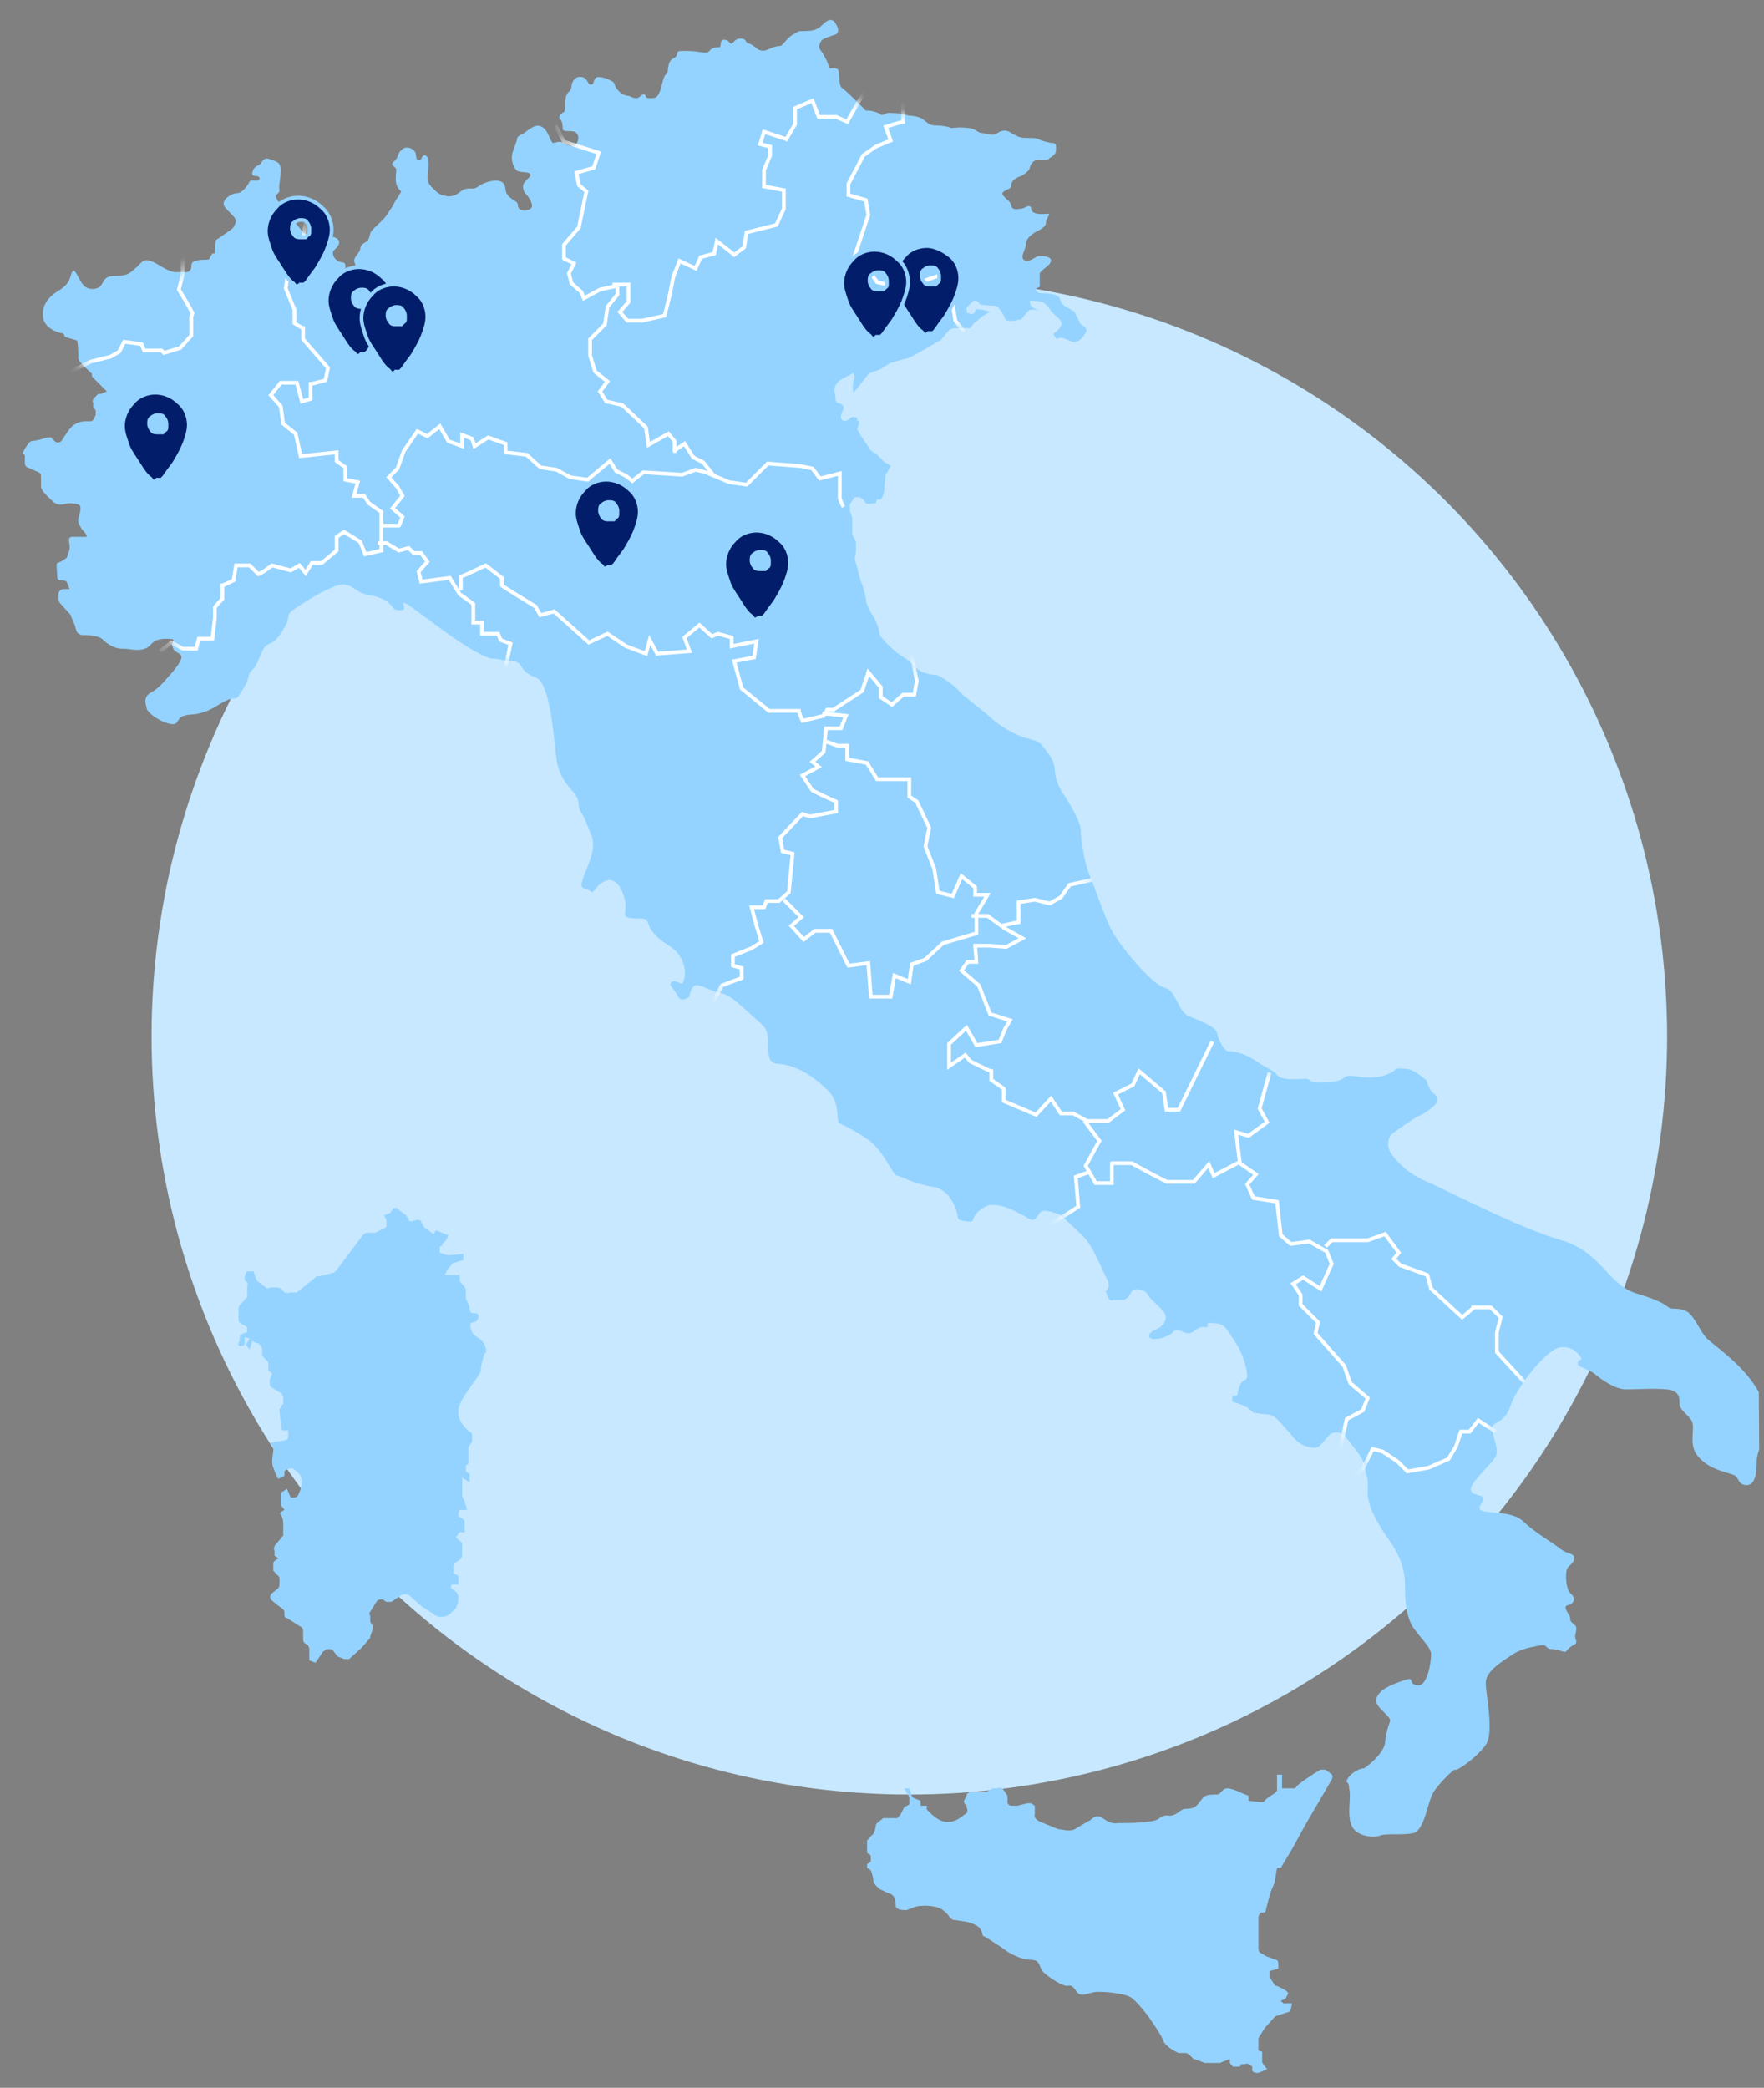
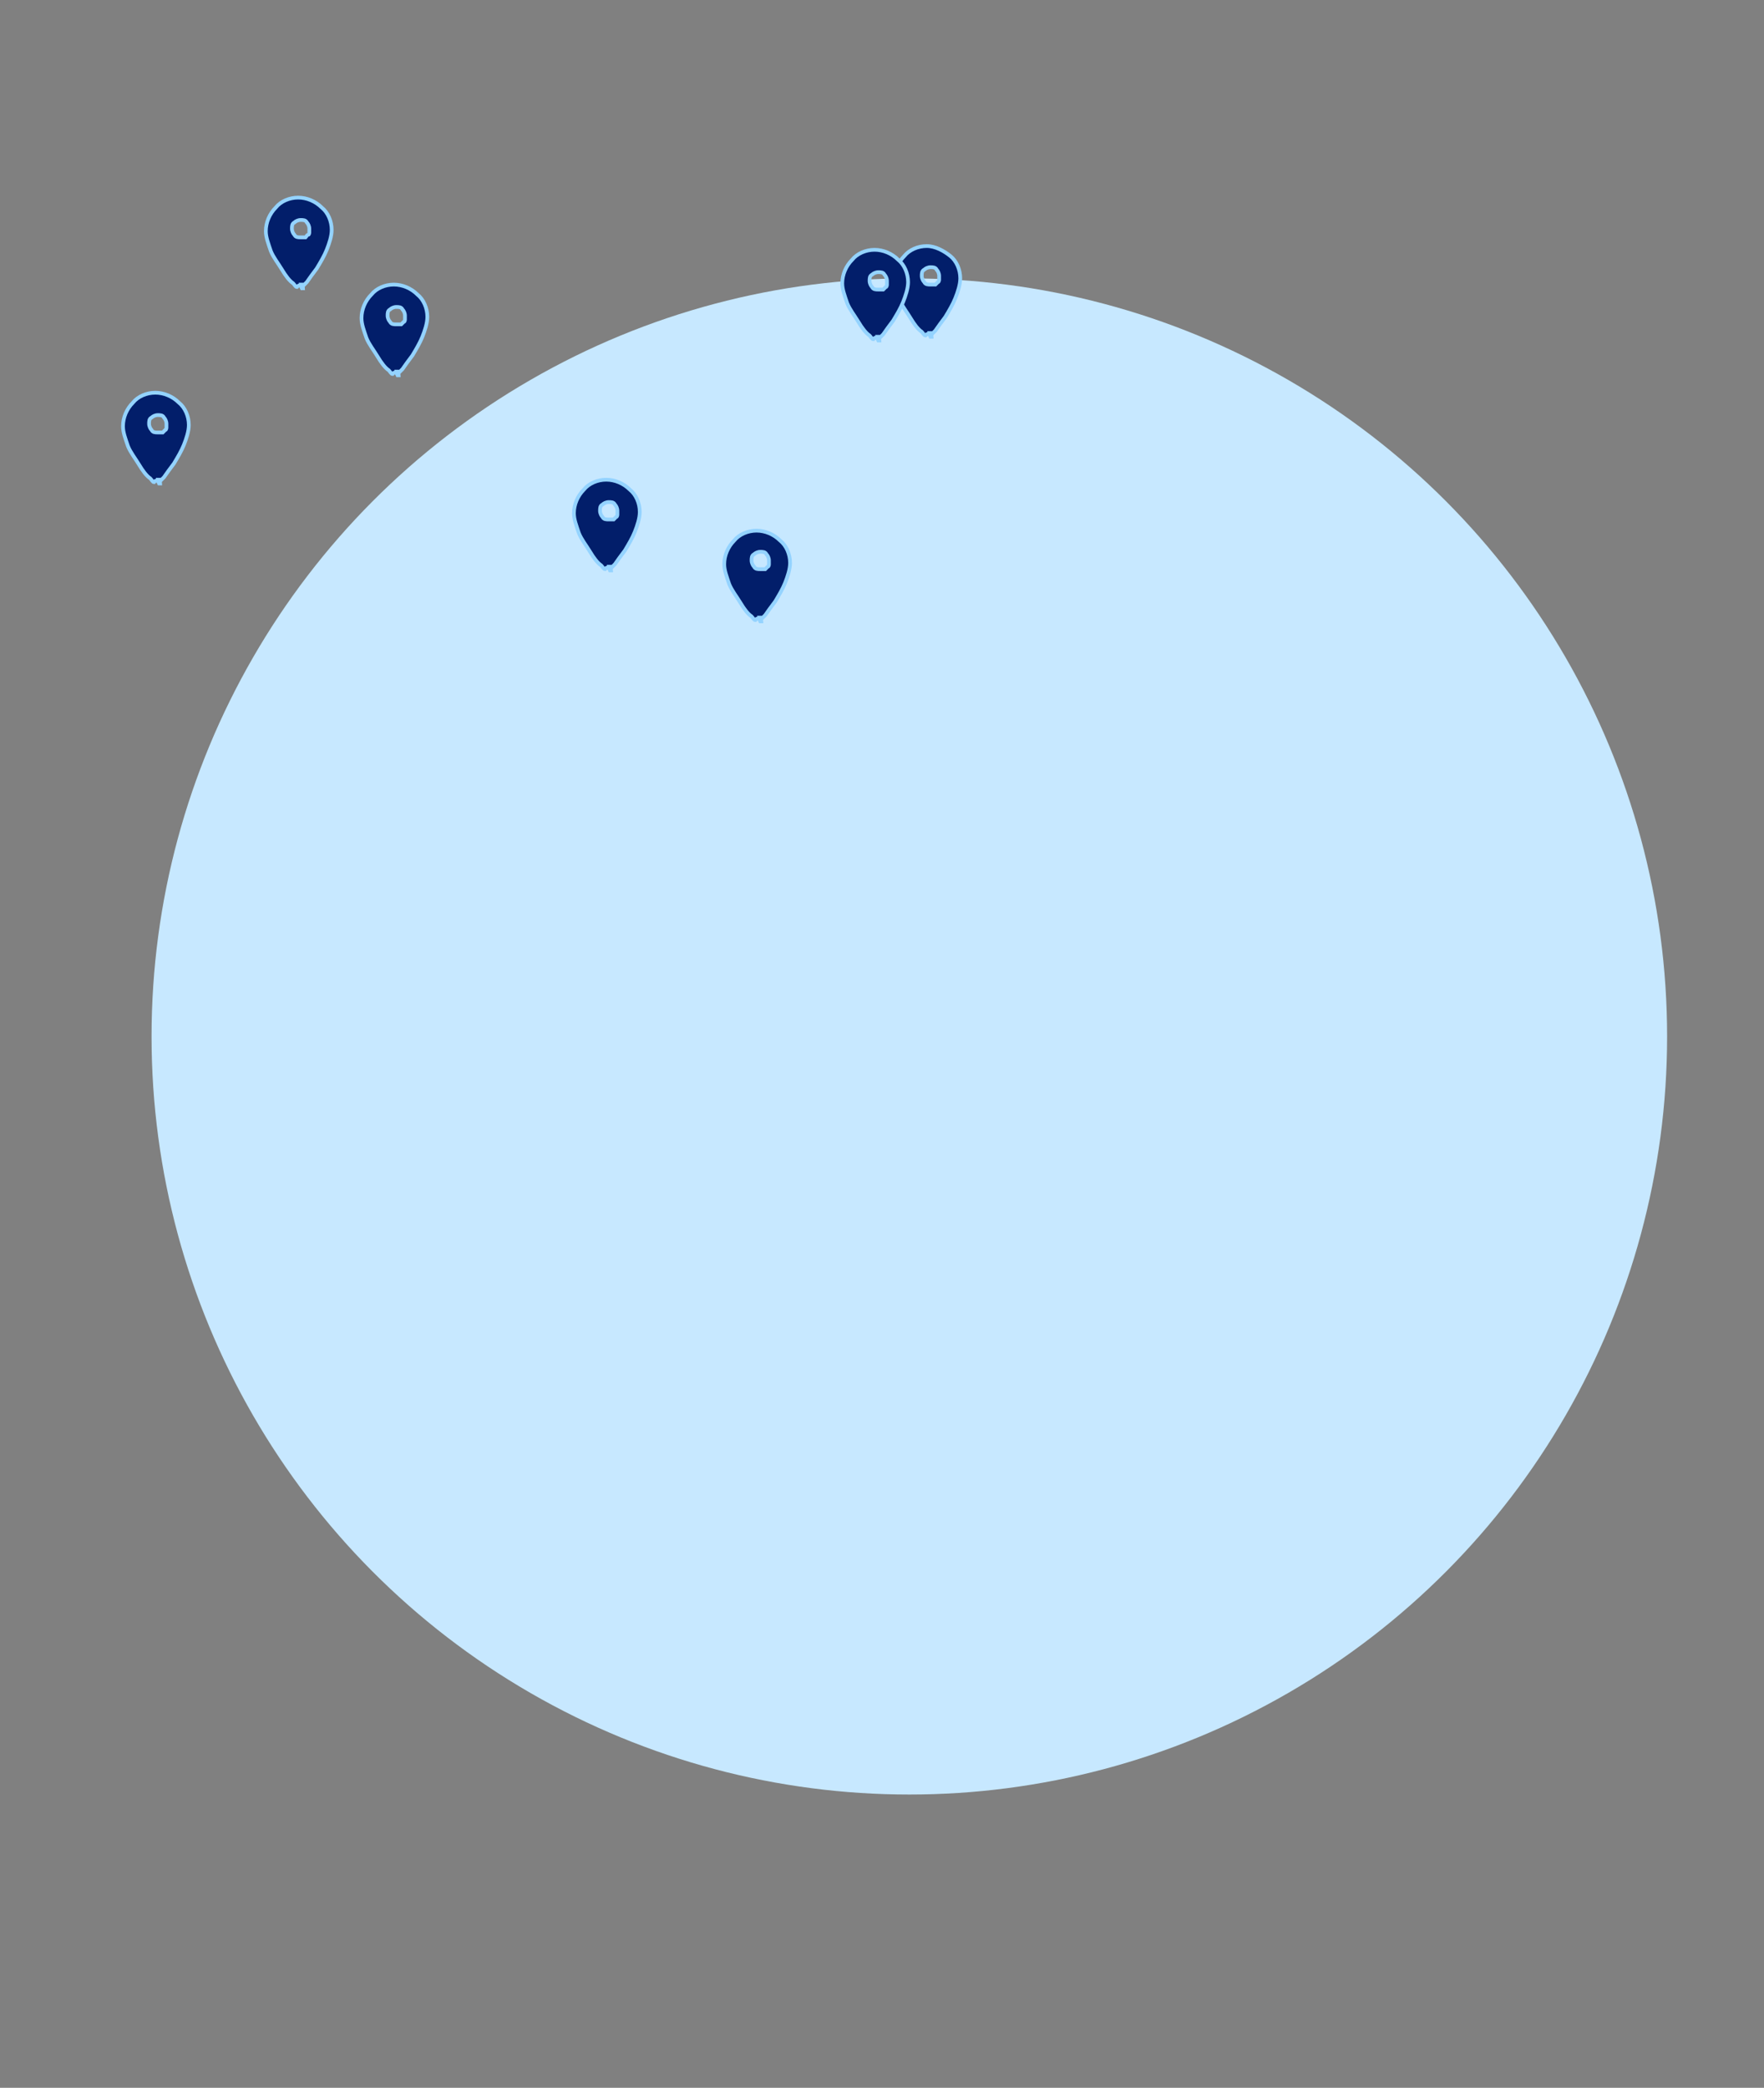
<svg xmlns="http://www.w3.org/2000/svg" id="Capa_1" version="1.1" viewBox="0 0 142 168">
  <rect x="0" y="0" width="142" height="168" fill="#808080" stroke="none" />
  <defs>
    <style>
      .st0, .st1 {
        fill: none;
      }

      .st2 {
        mask: url(#mask);
      }

      .st3 {
        fill: #c7e8ff;
      }

      .st4 {
        fill: #94d3ff;
      }

      .st5 {
        fill: #fff;
      }

      .st1 {
        stroke: #fff;
        stroke-miterlimit: 10;
        stroke-width: .3px;
      }

      .st6 {
        clip-path: url(#clippath);
      }

      .st7 {
        fill: #021e6a;
        stroke: #94d3ff;
        stroke-width: .3px;
      }
    </style>
    <clipPath id="clippath">
-       <rect class="st0" x="1.3" y="1.3" width="140.1" height="165.8" transform="translate(-.6 .5) rotate(-.4)" />
-     </clipPath>
+       </clipPath>
    <mask id="mask" x="1.1" y="1.3" width="140.6" height="146.9" maskUnits="userSpaceOnUse">
      <g id="mask0_1466_2634">
        <path class="st5" d="M5.2,27.1c0-.2-.1-.3-.3-.3-.4-.1-1.2-.4-1.4-1.1-.2-.9.2-1.7,1.2-2.3,1-.6.9-1.1,1.1-1.5.2-.4.4.3.8.9.4.6,1.1.5,1.4.3.4-.3.2-.9,1.3-.9,1.1,0,1.2-.3,1.7-.7.4-.4.6-.7,1.1-.5.5.1,1.2.8,2,.9.4,0,.7,0,.9,0,.2,0,.4-.2.4-.4,0-.2,0-.4.3-.5.3-.1.7-.1.9-.1.1,0,.3,0,.3-.2l.2-.3h.2s0-.9.1-1.1c.2-.1,1.3-.9,1.3-.9,0,0,.2-.2.3-.6,0-.4-1-1-1-1.4s.5-.7.8-.8c.3-.1.2,0,.5-.1.4-.2.7-.7.8-.9.1-.2.7.1.8-.2,0-.4-.6-.1-.6-.4,0-.3.2-.6.5-.7.3-.1.3-.7.9-.5.5.2.9.2.9.9,0,.7-.2,1.3-.1,1.6,0,.3-.3.3-.3.5,0,.2.8,1.3,1.1,1.6.2.2.8.9,1.1,1.3,0,.1.2.1.4.1,0,0,.2,0,.3.1.3.2.6.1,1.1.1.5,0,1.1.1,1.1.5,0,.4-.5.6-.5.8,0,.3.1.5.4.7.3.2.6,0,.6.4,0,.3,0,.8.2,1,.2.1.4.3.4.5,0,.3,0,.6.4.6.4,0,.1-.5.5-.7.4-.2.6-.3.3-.6-.4-.3-.7-.2-.9-.6-.1-.4-.3-.6-.1-.9.2-.3.4-.5.4-.7,0-.2.2-.4.4-.5.3-.1.3-.4.4-.7,0-.2.6-.7,1-1.1.4-.4.5-.7.8-1.1.2-.4.2-.4.4-.7.2-.3.3-.5.3-.5,0,0-.3-.2-.4-.6-.1-.4,0-.9,0-1.2-.2-.3-.5-.3-.2-.6.4-.3.3-.7.6-.9.2-.3.7-.3,1,0,.3.2.1.8.4.8.3,0,.2-.4.5-.4.2,0,.3.3.3.8,0,.5-.3,1.2.2,1.7.5.5.6.7,1.4.8.8,0,.9-.5,1.4-.6.5-.1.6.1,1-.2.4-.3,1.3-.6,1.8-.4.5.2.3.7.5,1,.2.3.4.4.7.6.3.2.1.4.3.6.2.2.6.2.9,0,.3-.2,0-.7-.2-1-.2-.2-.4-.4-.4-.8s.6-.7.6-.9c0-.3-.6-.2-.9-.3-.3,0-.6-.6-.6-1.1,0-.5.3-1,.4-1.4,0-.4.3-.4.6-.6.3-.2.9-.8,1.4-.5.5.2.7,1.2.9,1.3.2,0,.6-.2.8,0,.2.1.8.4,1,.2.2-.2.4-.7.1-1-.3-.3-1,0-1.1-.3,0-.2,0-.6-.2-.8-.2-.2,0-.4.3-.6.2-.2,0-.9.2-1.3.1-.4.3-.2.4-.7,0-.4.3-.9.8-.8.5,0,.5.7.8.6.3,0,.1-.5.5-.6.4,0,.7.1,1.1.3.4.2.2.4.5.7.2.3.6.5.8.5.2,0,.4.2.7.2.3,0,.4-.3.6-.3.3,0,0,.3.5.3.4,0,.6,0,.8-.5.2-.5.3-1.3.5-1.4.3-.1,0-1,.6-1.3.6-.3,0-.6.7-.6.7,0,.9,0,1.5.1.6.1.6,0,.8-.2.2-.2.5-.2.7-.2.2,0,0-.5.3-.6.4,0,.4.1.6.3.2.1.3-.4.8-.4.5,0,.4.3.6.4.2,0,.3.1.6.3.2.2.5.4,1,.2.4-.2.7-.3,1-.3.2,0,.5-.6,1-.9.6-.3.3-.3,1-.3.8,0,1.1-.2,1.4-.5.3-.3.7-.6,1-.2.3.4.4.9,0,1-.3.1-1,.3-1.1.5-.1.2-.3.5,0,.8.2.3.5.8.6,1.2,0,.4.7,0,.8.4.1.4,0,1.2.3,1.4.3.2.8.7,1.2,1.1.3.3.6.6.7.7,0,0,.1,0,.2,0,.3,0,.9.2,1,.3.2.2.2-.2,1-.1.8,0,1.2.2,1.2.2,0,0,.8,0,1.2.3.4.3.5.5,1.1.5.5,0,.9.1,1.2.2.3,0,.6-.1,1.3,0,.6,0,.8.4,1.1.4.3,0,1,.3,1.3,0,.3-.2.7-.3,1.1,0,.4.2.6.4,1.2.4.6,0,.8,0,1,.1.2.1.5.2,1,.3.5,0,.4.2.4.6,0,.4-.4.5-.6.7-.2.2-.8,0-1,.1-.2,0-.5.4-.5.6,0,.2-.5.6-.8.7-.3.1-.6.3-.7.6,0,.3,0,.3-.4.5-.4.2-.4.3-.1.6.2.2.4.3.5.6,0,.3.3.4.7.3.4,0,.6-.3.8-.2.2.1,0,.3.3.5.4.2,1,.1,1.2.1.2,0-.2.4-.2.7,0,.3-.3.5-.7.7-.4.2-.8.5-.9.9,0,.3-.1.5-.2.8-.1.2-.2.6.2.7.4,0,.7-.3,1-.4.3,0,.9,0,1,.3.1.4-.8.8-.9,1.1,0,.4,0,.7,0,1,0,.2-.3.1-.3.3,0,.2.2.3.6.3.4,0,1.2.1,1.3.4.1.3.2.5.4.6.1.1.7.4.8.5,0,0,.3.6.4.8,0,.2.3.3.4.4.1.1.3.3,0,.6-.2.4-.6.7-1,.6-.4-.2-.9-.4-1.1-.3-.2.2-.3-.2-.4-.3,0-.1.3-.2.5-.5.2-.3.2-.4,0-.7-.3-.3-.7-.6-.7-.7,0,0-.4-.6-.7-.7-.3-.1-1-.1-1-.1,0,0,0,.4.2.5.2.2.6.3.6.3,0,0-.7-.2-.9,0-.2.2-.5.6-.6.7-.2,0-.7.2-1,.1-.4,0-.2-.3-.8-1,0-.1-.3-.2-.4-.2-.4,0-1.1-.1-1.1-.1,0,0-.2-.4-.5-.3-.3.2-.6.6-.6.6,0,0,0,.4.1.4.2,0,.3.2.5,0,.2-.2,0-.4.4-.3.4,0,.9.2.9.2,0,0-.6.3-.8.5-.2.2-.5.4-.5.4l-.3.4s-1,0-1.1,0c-.2,0-.5,0-.7.3-.2.2-.5.6-.6.7-.2,0-2.2,1.4-2.9,1.5-.5.1-1,.3-1.1.3,0,0,0,0,0,0-.2.1-.8.5-.8.5,0,0-.6.2-.8.3,0,0-.2,0-.2.1l-.7.9s0,0,0,0l-.5.6s-.1-.5,0-.9c.2-.4,0-.6,0-.7,0,0-1.1.6-1.1.6,0,0-.6.5-.4,1,.1.4,0,.7.2.8.2.1.5.1.5.4,0,.3-.4.7-.1,1,.2.2.5,0,.7-.2.1-.1.3,0,.5,0v.2c.2.1.2.3.1.4,0,.1-.2.3,0,.5.2.4.9,1.4.9,1.4,0,0,0,.1.3.3.3.1.8.7.9.8.1,0,.5.3.5.3l-.4.7s0,0-.1.9c0,.8-.3,1.1-.3,1.1h-.3c0-.1-.1.3-.1.3h-.3c-.2.1-.4,0-.5,0l-.2-.3s0,0,0,0l-.3-.2c-.1,0-.3,0-.4,0l-.4.6c0,.1,0,.3,0,.4,0,.2.2.5.2.7,0,.3,0,.8,0,1,0,0,0,.1,0,.2,0,.2.3.6.3.7,0,.1,0,.2,0,.7,0,.4-.2.6,0,1,.1.4.4,1.6.5,1.7,0,0,0,0,0,0,0,.1.3.9.3,1.2,0,.4.4,1.1.6,1.4.2.3.5,1.1.5,1.4,0,.3,1.4,1.6,1.8,1.8.4.2,1,.8,1,.8,0,0,.4.4.7.5.4.1.5.2,1,.2.4,0,1.8,1.1,1.9,1.3.2.3,2.1,1.7,2.5,2.1.4.4,1.5,1.2,2.6,1.6,1.1.3,1.4.4,1.6.7.3.4.9,1,1,1.8,0,.8.4,1.7.7,2.1.3.4,1.4,2.2,1.4,2.9,0,.7.3,2.7.7,3.6.4.9,1,2.8,1.7,4.3.7,1.4,3.4,4.6,4.4,4.8.9.2,1,2,2,2.3.9.4,2.1.8,2.2,1.4.1.6.6,1.4.9,1.4.2,0,1,0,2.1.7,1,.7,1.5.8,1.8,1.2.4.5,1.9.3,2.3.3.4,0,.2.3,1,.3.7,0,1.7,0,2.1-.4.4-.3,1.1,0,2,0,1,0,1.4-.2,1.8-.4.4-.2.2-.4,1.1-.3.7,0,1.4.7,1.7.9,0,0,0,0,.1.2,0,.2.3.7.4.8.2.1.6.5.3.9s-1.3,1-1.4,1c-.1,0-1.7,1.1-2.1,1.4-.4.3-.4,1-.3,1.2,0,.3,1.1,1.9,3.1,2.7,2,.9,7.6,3.8,10.8,4.7,3.3,1,3.7,3.6,6.1,4.3,1.7.5,2.3.9,2.5,1.1,0,0,.2.1.3.1.3,0,.9,0,1.3.3.6.5,1,1.6,1.5,2.1.5.5,2.6,1.9,3.8,3.7,1.2,1.8,1,2.5,1.3,2.7.2.1.2.5-.3,1.3-.4.8-.8,1.5-.8,2.3,0,.8-.1,1.8-.8,1.8-.7,0-.6-.6-1-.8-.4-.2-2-.4-2.9-1.5-.9-1-.1-2.4-.6-3-.5-.6-.9-.8-.9-1.3,0-.4,0-1-1-1.1-1.1-.1-2.4,0-3.3,0-.9,0-2-.8-2.6-1.3-.6-.4-1.3-.5-1.3-.8,0-.3.4-.3.3-.4,0,0-.5-1-1.6-.9-1.1,0-3.6,3.2-4.1,4.7-.5,1.5-1.4,1.2-1.5,1.8,0,.6.6,1.7.3,2.3-.3.6-2.1,2.1-2,2.7.1.5,1,.3,1,.7,0,.4-.7.8,0,1,.7.2,2.3,0,3.2.8.9.9,2.5,1.8,3.1,2.3.6.4,1.1.3,1,.7,0,.5-.5.5-.6,1-.1.5,0,1.5.3,1.8.4.3.4.7,0,.9-.3.1-.5.1-.3.5.2.4.3.4.3.7,0,.2.2.3.4.5.2.2,0,.6,0,.9,0,.3.3.5-.2.7-.5.3-.5.6-.7.5-.2,0-.5-.2-1-.2-.5,0-.3-.4-.9-.3-.5.1-1.4.2-2.2.7-.7.5-2.2,1.3-2.2,2.3,0,1,.7,4,0,5-.7,1-2.4,2.2-2.5,2,0-.1-1.2,1-1.7,1.8-.5.8-.7,3-1.6,3.3-1,.2-2.2,0-2.7.2-.5.2-1.9.1-2.3-.8-.4-.9,0-2.3-.2-3,0-.7-.4-.3-.1-.8.3-.5,1-.8,1.2-.8,0,0,0,0,.1,0,.3-.2,1.6-1.2,1.7-2.1.1-1,.3-1.4.4-1.7.1-.3-.7-.8-1-1.3-.3-.4,0-.9.4-1.2.5-.4,1.7-.8,2.1-.9.4,0,0,.5.8.5.7,0,1-1.8,1-2.5,0-.6-1.1-1.5-1.6-2.4-.4-.9-.5-1.7-.5-3,0-1.3-.3-2.4-1.3-3.8-1-1.4-1.8-2.9-1.7-4,.1-1.2-.2-1.1-.2-1.7,0-.7-.9-1.7-1.2-2.1-.4-.5-.7-1-1.4-.8-.6.2-.9,1.3-1.6,1.2s-1.2-.3-1.8-1.1c-.7-.7-1.1-1.5-1.9-1.6-.4,0-.8-.1-1-.1-.1,0-.2-.1-.3-.2,0,0-.2-.2-.4-.3-.6-.3-1.1-.4-1.1-.4,0,0,0-.5,0-.5,0,0,.4,0,.4,0,0,0,.1-.7.3-1,.2-.3.5-.2.5-.6,0-.4-.3-1.7-.9-2.6-.6-.9-.8-1.5-1.5-1.6-.7-.1-.8,0-.8,0v.3c0,0-.4-.1-.8.1-.4.3-.6.5-1.1.3s-.6-.3-.9,0c-.2.3-1,.5-1,.5,0,0-.9.2-.9-.2,0-.4.7-.5,1-.8.3-.3.4-.6.3-.9,0-.3-1.2-1.2-1.4-1.6-.2-.5-1.1-.5-1.2-.4,0,0-.3.4-.4.6,0,0-.2.1-.3.2h-.9c-.2.1-.3,0-.4-.2l-.2-.5s.5-.3.1-1c-.4-.7-1.1-2.7-2-3.5-.7-.7-1.6-1.5-1.8-1.7,0,0,0,0-.1,0-.3-.1-1.3-.5-1.5-.1-.3.4-.4.7-.8.5-.4-.2-2.5-1.6-3.6-1s-.9,1.2-1.1,1.2c-.1,0-.5,0-.8-.1-.2,0-.3-.2-.3-.3-.1-.6-.6-2.2-2-2.4-1.8-.3-2.6-.9-2.9-.9-.3,0-1.1-2-2.2-2.8-1.1-.8-2-1.2-2.4-1.4s.2-1.6-1.1-2.8c-1.3-1.2-2.5-1.9-3.9-2-1.4-.1-.2-2.3-1.3-3.2-1.1-.9-2.3-2.3-3.3-2.5-1-.2-1.9-.9-2.2-.5-.3.4-.3.8-.3.8,0,0-.7.5-.9,0-.3-.6-.9-1-.5-1.2s.8.4.9,0c.2-.4.4-2-1.3-3-1.7-1.1-1.4-1.8-1.7-2-.3-.2-1.1,0-1.5-.2-.4-.1,0-.6-.2-1.4-.2-.8-.7-1.9-1.6-1.5-.9.4-.8,1.1-1.2.8-.4-.3-.9-.1-.6-.9.2-.8,1.2-2.4.7-3.6-.5-1.2-.5-1.3-.8-1.8-.4-.5,0-.9-.6-1.6-.6-.7-1.1-1.3-1.3-2.2-.3-.9-.4-6.6-1.8-7.1s-.9-1.2-1.8-1.3c-.9,0-1-.2-1.6-.2-.6,0-2.3-1-4.2-2.4-1.9-1.4-2.8-2.1-3-2.1s.4.7-.4.6c-.7-.1-.2-.2-1.1-.8-1-.5-1.2-.3-1.9-.6-.7-.3-1.1-1-2.2-.5-1.1.4-2.6,1.4-3.2,1.8-.6.4-.4.5-.6,1.1-.3.6-.8,1.5-1.4,1.7-.7.2-.8,1.5-1.3,2-.7.7,0,.5-1.2,2.2,0,.1-.2.2-.3.2-.8,0-1.5.8-2.5,1.1-.9.3-.9.1-1.6.3-.7.2-.3.9-1.3.6-1-.3-1.7-1-1.7-1.2,0-.2-.4-.9.4-1.3.7-.4,1.2-1.1,1.4-1.3.1-.1,1-1.1,1-1.5,0-.4-.5-.3-.7-.8-.2-.5.5-.7-.5-.7-.9,0-1.1.3-1.4.6-.3.3-.9.3-1.1.3-.2,0-.5-.1-1.1-.1-.6,0-1.2-.4-1.6-.8-.4-.3-1.4-.3-1.4-.3,0,0-.6.1-.7-.5-.1-.5-.4-.9-.4-1.1,0,0,0,0,0,0l-.9-1c0,0-.1-.2-.1-.3v-.4c0-.2.2-.4.4-.4h.5s-.2-.5-.2-.5c0-.1-.2-.2-.3-.2h-.2c-.2,0-.3-.1-.3-.3,0-.4-.1-1,0-1.1.1,0,.5-.2.6-.3,0,0,.2-.1.2-.2l.2-.6c0,0,0-.2,0-.3,0-.2-.2-.7.2-.7.5,0,.7,0,1.1,0,.3,0-.3-.6-.3-.6,0,0-.4-.6-.3-.8,0-.2.4-1.1,0-1.2-.3-.1-.6-.1-.7-.1,0,0,0,0-.1,0-.2,0-.7.3-1.2-.1-.5-.5-.9-.8-1-1.2,0-.2,0-.5,0-.8,0-.2,0-.3-.2-.4l-.9-.4c-.1,0-.2-.2-.2-.3v-.7c-.2,0-.2-.2-.1-.3.1-.2.4-.7.6-.8.3,0,1-.2,1.3-.3.1,0,.2,0,.3,0l.3.3c.2.2.5.1.6-.1.2-.3.5-.8.8-1.1.6-.5,1.2-.4,1.5-.4.2,0,.3-.3.4-.5,0-.1,0-.3,0-.4l-.2-.2s0,0,0-.1v-.3c-.1-.1,0-.2,0-.3l.4-.4s0,0,.2,0l.5-.2-.8-.8-.4-.4v-.2c.1,0-1.2-1-1.1-1.3,0-.2,0-1-.1-1.4h0Z" />
      </g>
    </mask>
  </defs>
  <circle class="st3" cx="73.2" cy="83.4" r="61" />
  <g class="st6">
    <g>
      <path class="st4" d="M5.2,27.1c0-.2-.1-.3-.3-.3-.4-.1-1.2-.4-1.4-1.1-.2-.9.2-1.7,1.2-2.3,1-.6.9-1.1,1.1-1.5.2-.4.4.3.8.9.4.6,1.1.5,1.4.3.4-.3.2-.9,1.3-.9,1.1,0,1.2-.3,1.7-.7.4-.4.6-.7,1.1-.5.5.1,1.2.8,2,.9.4,0,.7,0,.9,0,.2,0,.4-.2.4-.4,0-.2,0-.4.3-.5.3-.1.7-.1.9-.1.1,0,.3,0,.3-.2l.2-.3h.2s0-.9.1-1.1c.2-.1,1.3-.9,1.3-.9,0,0,.2-.2.3-.6,0-.4-1-1-1-1.4s.5-.7.8-.8c.3-.1.2,0,.5-.1.4-.2.7-.7.8-.9.1-.2.7.1.8-.2,0-.4-.6-.1-.6-.4,0-.3.2-.6.5-.7.3-.1.3-.7.9-.5.5.2.9.2.9.9,0,.7-.2,1.3-.1,1.6,0,.3-.3.3-.3.5,0,.2.8,1.3,1.1,1.6.2.2.8.9,1.1,1.3,0,.1.2.1.4.1,0,0,.2,0,.3.1.3.2.6.1,1.1.1.5,0,1.1.1,1.1.5,0,.4-.5.6-.5.8,0,.3.1.5.4.7.3.2.6,0,.6.4,0,.3,0,.8.2,1,.2.1.4.3.4.5,0,.3,0,.6.4.6.4,0,.1-.5.5-.7.4-.2.6-.3.3-.6-.4-.3-.7-.2-.9-.6-.1-.4-.3-.6-.1-.9.2-.3.4-.5.4-.7,0-.2.2-.4.4-.5.3-.1.3-.4.4-.7,0-.2.6-.7,1-1.1.4-.4.5-.7.8-1.1.2-.4.2-.4.4-.7.2-.3.3-.5.3-.5,0,0-.3-.2-.4-.6-.1-.4,0-.9,0-1.2-.2-.3-.5-.3-.2-.6.4-.3.3-.7.6-.9.2-.3.7-.3,1,0,.3.2.1.8.4.8.3,0,.2-.4.5-.4.2,0,.3.3.3.8,0,.5-.3,1.2.2,1.7.5.5.6.7,1.4.8.8,0,.9-.5,1.4-.6.5-.1.6.1,1-.2.4-.3,1.3-.6,1.8-.4.5.2.3.7.5,1,.2.3.4.4.7.6.3.2.1.4.3.6.2.2.6.2.9,0,.3-.2,0-.7-.2-1-.2-.2-.4-.4-.4-.8s.6-.7.6-.9c0-.3-.6-.2-.9-.3-.3,0-.6-.6-.6-1.1,0-.5.3-1,.4-1.4,0-.4.3-.4.6-.6.3-.2.9-.8,1.4-.5.5.2.7,1.2.9,1.3.2,0,.6-.2.8,0,.2.1.8.4,1,.2.2-.2.4-.7.1-1-.3-.3-1,0-1.1-.3,0-.2,0-.6-.2-.8-.2-.2,0-.4.3-.6.2-.2,0-.9.2-1.3.1-.4.3-.2.4-.7,0-.4.3-.9.8-.8.5,0,.5.7.8.6.3,0,.1-.5.5-.6.4,0,.7.1,1.1.3.4.2.2.4.5.7.2.3.6.5.8.5.2,0,.4.2.7.2.3,0,.4-.3.6-.3.3,0,0,.3.5.3.4,0,.6,0,.8-.5.2-.5.3-1.3.5-1.4.3-.1,0-1,.6-1.3.6-.3,0-.6.7-.6.7,0,.9,0,1.5.1.6.1.6,0,.8-.2.2-.2.5-.2.7-.2.2,0,0-.5.3-.6.4,0,.4.1.6.3.2.1.3-.4.8-.4.5,0,.4.3.6.4.2,0,.3.1.6.3.2.2.5.4,1,.2.4-.2.7-.3,1-.3.2,0,.5-.6,1-.9.6-.3.3-.3,1-.3.8,0,1.1-.2,1.4-.5.3-.3.7-.6,1-.2.3.4.4.9,0,1-.3.1-1,.3-1.1.5-.1.2-.3.5,0,.8.2.3.5.8.6,1.2,0,.4.7,0,.8.4.1.4,0,1.2.3,1.4.3.2.8.7,1.2,1.1.3.3.6.6.7.7,0,0,.1,0,.2,0,.3,0,.9.2,1,.3.2.2.2-.2,1-.1.8,0,1.2.2,1.2.2,0,0,.8,0,1.2.3.4.3.5.5,1.1.5.5,0,.9.1,1.2.2.3,0,.6-.1,1.3,0,.6,0,.8.4,1.1.4.3,0,1,.3,1.3,0,.3-.2.7-.3,1.1,0,.4.2.6.4,1.2.4.6,0,.8,0,1,.1.2.1.5.2,1,.3.5,0,.4.2.4.6,0,.4-.4.5-.6.7-.2.2-.8,0-1,.1-.2,0-.5.4-.5.6,0,.2-.5.6-.8.7-.3.1-.6.3-.7.6,0,.3,0,.3-.4.5-.4.2-.4.3-.1.6.2.2.4.3.5.6,0,.3.3.4.7.3.4,0,.6-.3.8-.2.2.1,0,.3.3.5.4.2,1,.1,1.2.1.2,0-.2.4-.2.7,0,.3-.3.5-.7.7-.4.2-.8.5-.9.9,0,.3-.1.5-.2.8-.1.2-.2.6.2.7.4,0,.7-.3,1-.4.3,0,.9,0,1,.3.1.4-.8.8-.9,1.1,0,.4,0,.7,0,1,0,.2-.3.1-.3.3,0,.2.2.3.6.3.4,0,1.2.1,1.3.4.1.3.2.5.4.6.1.1.7.4.8.5,0,0,.3.6.4.8,0,.2.3.3.4.4.1.1.3.3,0,.6-.2.4-.6.7-1,.6-.4-.2-.9-.4-1.1-.3-.2.2-.3-.2-.4-.3,0-.1.3-.2.5-.5.2-.3.2-.4,0-.7-.3-.3-.7-.6-.7-.7,0,0-.4-.6-.7-.7-.3-.1-1-.1-1-.1,0,0,0,.4.2.5.2.2.6.3.6.3,0,0-.7-.2-.9,0-.2.2-.5.6-.6.7-.2,0-.7.2-1,.1-.4,0-.2-.3-.8-1,0-.1-.3-.2-.4-.2-.4,0-1.1-.1-1.1-.1,0,0-.2-.4-.5-.3-.3.2-.6.6-.6.6,0,0,0,.4.1.4.2,0,.3.2.5,0,.2-.2,0-.4.4-.3.4,0,.9.2.9.2,0,0-.6.3-.8.5-.2.2-.5.4-.5.4l-.3.4s-1,0-1.1,0c-.2,0-.5,0-.7.3-.2.2-.5.6-.6.7-.2,0-2.2,1.4-2.9,1.5-.5.1-1,.3-1.1.3,0,0,0,0,0,0-.2.1-.8.5-.8.5,0,0-.6.2-.8.3,0,0-.2,0-.2.1l-.7.9s0,0,0,0l-.5.6s-.1-.5,0-.9c.2-.4,0-.6,0-.7,0,0-1.1.6-1.1.6,0,0-.6.5-.4,1,.1.4,0,.7.2.8.2.1.5.1.5.4,0,.3-.4.7-.1,1,.2.2.5,0,.7-.2.1-.1.3,0,.5,0v.2c.2.1.2.3.1.4,0,.1-.2.3,0,.5.2.4.9,1.4.9,1.4,0,0,0,.1.3.3.3.1.8.7.9.8.1,0,.5.3.5.3l-.4.7s0,0-.1.9c0,.8-.3,1.1-.3,1.1h-.3c0-.1-.1.3-.1.3h-.3c-.2.1-.4,0-.5,0l-.2-.3s0,0,0,0l-.3-.2c-.1,0-.3,0-.4,0l-.4.6c0,.1,0,.3,0,.4,0,.2.2.5.2.7,0,.3,0,.8,0,1,0,0,0,.1,0,.2,0,.2.3.6.3.7,0,.1,0,.2,0,.7,0,.4-.2.6,0,1,.1.4.4,1.6.5,1.7,0,0,0,0,0,0,0,.1.3.9.3,1.2,0,.4.4,1.1.6,1.4.2.3.5,1.1.5,1.4,0,.3,1.4,1.6,1.8,1.8.4.2,1,.8,1,.8,0,0,.4.4.7.5.4.1.5.2,1,.2.4,0,1.8,1.1,1.9,1.3.2.3,2.1,1.7,2.5,2.1.4.4,1.5,1.2,2.6,1.6,1.1.3,1.4.4,1.6.7.3.4.9,1,1,1.8,0,.8.4,1.7.7,2.1.3.4,1.4,2.2,1.4,2.9,0,.7.3,2.7.7,3.6.4.9,1,2.8,1.7,4.3.7,1.4,3.4,4.6,4.4,4.8.9.2,1,2,2,2.3.9.4,2.1.8,2.2,1.4.1.6.6,1.4.9,1.4.2,0,1,0,2.1.7,1,.7,1.5.8,1.8,1.2.4.5,1.9.3,2.3.3.4,0,.2.3,1,.3.7,0,1.7,0,2.1-.4.4-.3,1.1,0,2,0,1,0,1.4-.2,1.8-.4.4-.2.2-.4,1.1-.3.7,0,1.4.7,1.7.9,0,0,0,0,.1.2,0,.2.3.7.4.8.2.1.6.5.3.9s-1.3,1-1.4,1c-.1,0-1.7,1.1-2.1,1.4-.4.3-.4,1-.3,1.2,0,.3,1.1,1.9,3.1,2.7,2,.9,7.6,3.8,10.8,4.7,3.3,1,3.7,3.6,6.1,4.3,1.7.5,2.3.9,2.5,1.1,0,0,.2.1.3.1.3,0,.9,0,1.3.3.6.5,1,1.6,1.5,2.1.5.5,2.6,1.9,3.8,3.7,1.2,1.8,1,2.5,1.3,2.7.2.1.2.5-.3,1.3-.4.8-.8,1.5-.8,2.3,0,.8-.1,1.8-.8,1.8-.7,0-.6-.6-1-.8-.4-.2-2-.4-2.9-1.5-.9-1-.1-2.4-.6-3-.5-.6-.9-.8-.9-1.3,0-.4,0-1-1-1.1-1.1-.1-2.4,0-3.3,0-.9,0-2-.8-2.6-1.3-.6-.4-1.3-.5-1.3-.8,0-.3.4-.3.3-.4,0,0-.5-1-1.6-.9-1.1,0-3.6,3.2-4.1,4.7-.5,1.5-1.4,1.2-1.5,1.8,0,.6.6,1.7.3,2.3-.3.6-2.1,2.1-2,2.7.1.5,1,.3,1,.7,0,.4-.7.8,0,1,.7.2,2.3,0,3.2.8.9.9,2.5,1.8,3.1,2.3.6.4,1.1.3,1,.7,0,.5-.5.5-.6,1-.1.5,0,1.5.3,1.8.4.3.4.7,0,.9-.3.1-.5.1-.3.5.2.4.3.4.3.7,0,.2.2.3.4.5.2.2,0,.6,0,.9,0,.3.3.5-.2.7-.5.3-.5.6-.7.5-.2,0-.5-.2-1-.2-.5,0-.3-.4-.9-.3-.5.1-1.4.2-2.2.7-.7.5-2.2,1.3-2.2,2.3,0,1,.7,4,0,5-.7,1-2.4,2.2-2.5,2,0-.1-1.2,1-1.7,1.8-.5.8-.7,3-1.6,3.3-1,.2-2.2,0-2.7.2-.5.2-1.9.1-2.3-.8-.4-.9,0-2.3-.2-3,0-.7-.4-.3-.1-.8.3-.5,1-.8,1.2-.8,0,0,0,0,.1,0,.3-.2,1.6-1.2,1.7-2.1.1-1,.3-1.4.4-1.7.1-.3-.7-.8-1-1.3-.3-.4,0-.9.4-1.2.5-.4,1.7-.8,2.1-.9.4,0,0,.5.8.5.7,0,1-1.8,1-2.5,0-.6-1.1-1.5-1.6-2.4-.4-.9-.5-1.7-.5-3,0-1.3-.3-2.4-1.3-3.8-1-1.4-1.8-2.9-1.7-4,.1-1.2-.2-1.1-.2-1.7,0-.7-.9-1.7-1.2-2.1-.4-.5-.7-1-1.4-.8-.6.2-.9,1.3-1.6,1.2s-1.2-.3-1.8-1.1c-.7-.7-1.1-1.5-1.9-1.6-.4,0-.8-.1-1-.1-.1,0-.2-.1-.3-.2,0,0-.2-.2-.4-.3-.6-.3-1.1-.4-1.1-.4,0,0,0-.5,0-.5,0,0,.4,0,.4,0,0,0,.1-.7.3-1,.2-.3.5-.2.5-.6,0-.4-.3-1.7-.9-2.6-.6-.9-.8-1.5-1.5-1.6-.7-.1-.8,0-.8,0v.3c0,0-.4-.1-.8.1-.4.3-.6.5-1.1.3s-.6-.3-.9,0c-.2.3-1,.5-1,.5,0,0-.9.2-.9-.2,0-.4.7-.5,1-.8.3-.3.4-.6.3-.9,0-.3-1.2-1.2-1.4-1.6-.2-.5-1.1-.5-1.2-.4,0,0-.3.4-.4.6,0,0-.2.1-.3.2h-.9c-.2.1-.3,0-.4-.2l-.2-.5s.5-.3.1-1c-.4-.7-1.1-2.7-2-3.5-.7-.7-1.6-1.5-1.8-1.7,0,0,0,0-.1,0-.3-.1-1.3-.5-1.5-.1-.3.4-.4.7-.8.5-.4-.2-2.5-1.6-3.6-1s-.9,1.2-1.1,1.2c-.1,0-.5,0-.8-.1-.2,0-.3-.2-.3-.3-.1-.6-.6-2.2-2-2.4-1.8-.3-2.6-.9-2.9-.9-.3,0-1.1-2-2.2-2.8-1.1-.8-2-1.2-2.4-1.4s.2-1.6-1.1-2.8c-1.3-1.2-2.5-1.9-3.9-2-1.4-.1-.2-2.3-1.3-3.2-1.1-.9-2.3-2.3-3.3-2.5-1-.2-1.9-.9-2.2-.5-.3.4-.3.8-.3.8,0,0-.7.5-.9,0-.3-.6-.9-1-.5-1.2s.8.4.9,0c.2-.4.4-2-1.3-3-1.7-1.1-1.4-1.8-1.7-2-.3-.2-1.1,0-1.5-.2-.4-.1,0-.6-.2-1.4-.2-.8-.7-1.9-1.6-1.5-.9.4-.8,1.1-1.2.8-.4-.3-.9-.1-.6-.9.2-.8,1.2-2.4.7-3.6-.5-1.2-.5-1.3-.8-1.8-.4-.5,0-.9-.6-1.6-.6-.7-1.1-1.3-1.3-2.2-.3-.9-.4-6.6-1.8-7.1s-.9-1.2-1.8-1.3c-.9,0-1-.2-1.6-.2-.6,0-2.3-1-4.2-2.4-1.9-1.4-2.8-2.1-3-2.1s.4.7-.4.6c-.7-.1-.2-.2-1.1-.8-1-.5-1.2-.3-1.9-.6-.7-.3-1.1-1-2.2-.5-1.1.4-2.6,1.4-3.2,1.8-.6.4-.4.5-.6,1.1-.3.6-.8,1.5-1.4,1.7-.7.2-.8,1.5-1.3,2-.7.7,0,.5-1.2,2.2,0,.1-.2.2-.3.2-.8,0-1.5.8-2.5,1.1-.9.3-.9.1-1.6.3-.7.2-.3.9-1.3.6-1-.3-1.7-1-1.7-1.2,0-.2-.4-.9.4-1.3.7-.4,1.2-1.1,1.4-1.3.1-.1,1-1.1,1-1.5,0-.4-.5-.3-.7-.8-.2-.5.5-.7-.5-.7-.9,0-1.1.3-1.4.6-.3.3-.9.3-1.1.3-.2,0-.5-.1-1.1-.1-.6,0-1.2-.4-1.6-.8-.4-.3-1.4-.3-1.4-.3,0,0-.6.1-.7-.5-.1-.5-.4-.9-.4-1.1,0,0,0,0,0,0l-.9-1c0,0-.1-.2-.1-.3v-.4c0-.2.2-.4.4-.4h.5s-.2-.5-.2-.5c0-.1-.2-.2-.3-.2h-.2c-.2,0-.3-.1-.3-.3,0-.4-.1-1,0-1.1.1,0,.5-.2.6-.3,0,0,.2-.1.2-.2l.2-.6c0,0,0-.2,0-.3,0-.2-.2-.7.2-.7.5,0,.7,0,1.1,0,.3,0-.3-.6-.3-.6,0,0-.4-.6-.3-.8,0-.2.4-1.1,0-1.2-.3-.1-.6-.1-.7-.1,0,0,0,0-.1,0-.2,0-.7.3-1.2-.1-.5-.5-.9-.8-1-1.2,0-.2,0-.5,0-.8,0-.2,0-.3-.2-.4l-.9-.4c-.1,0-.2-.2-.2-.3v-.7c-.2,0-.2-.2-.1-.3.1-.2.4-.7.6-.8.3,0,1-.2,1.3-.3.1,0,.2,0,.3,0l.3.3c.2.2.5.1.6-.1.2-.3.5-.8.8-1.1.6-.5,1.2-.4,1.5-.4.2,0,.3-.3.4-.5,0-.1,0-.3,0-.4l-.2-.2s0,0,0-.1v-.3c-.1-.1,0-.2,0-.3l.4-.4s0,0,.2,0l.5-.2-.8-.8-.4-.4v-.2c.1,0-1.2-1-1.1-1.3,0-.2,0-1-.1-1.4h0Z" />
      <path class="st4" d="M74.6,145.3c0,.1,0,.2,0,.3.3.3,1,1.1,1.8,1,.6,0,1.1-.5,1.4-.7.1-.1.1-.3,0-.5v-.2c-.2,0-.2-.2-.2-.3l.2-.4c0-.2.2-.3.4-.3h.5c0,0,0,0,0,0h.5c0,0,.2,0,.2,0l.5-.3s0,0,.1,0h.3c.2-.1.3,0,.4,0l.4.6s0,.1,0,.2v.3c0,.2.2.3.3.3h.4s0,0,.1,0l.8-.2c.1,0,.2,0,.3,0l.3.2v.7c0,0-.2.4.7.7.7.3,1.2.5,1.3.5,0,0,0,0,0,0,.2,0,.8.2,1.2,0,.5-.3,1-.6,1.2-.7.1,0,.4-.5.9-.3.5.3.8.6,1.4.5.6,0,2.6,0,3.2-.3.5-.4.6-.3,1-.3.4,0,.8-.4,1-.5.3-.1.3,0,.7-.1.4,0,.7-.6,1-.9.2-.2.7-.2,1-.2.1,0,.2,0,.3-.1.1-.1.3-.4.6-.4.4,0,1.2.4,1.2.4l.5.2v.4c0,0,.9.1.9.1.1,0,.2,0,.3,0l.3-.3.6-.4c0,0,.1-.1.2-.2v-.4c0,0,0,0,0,0v-.9s.4,0,.4,0c0,0,0,.3,0,.4,0,.1,0,.7,0,.7h1c0,0,.2-.1.2-.2l.5-.4s0,0,0,0l.9-.6s0,0,0,0l.5-.3c.1,0,.3,0,.4,0l.4.3c.2.1.2.3.1.5l-2.1,3.6-1.1,2s0,0,0,0l-.9,1.5h-.3c0,0-.2,1.2-.2,1.2,0,0,0,0,0,0l-.3.7s0,0,0,0l-.2.7s0,0,0,0l-.2.8c0,0,0,.2-.2.2h-.2c-.1.1-.2.2-.2.4v2.4c0,.1,0,.3.1.4l.5.3s0,0,0,0l.8.3c.1,0,.2.1.2.3v.4c.1,0-.7.2-.7.2v.5c0,0,.4.6.4.6,0,0,0,.1.2.1l.6.3s.3.2.3.3c0,0-.2.4-.2.4l-.4.2.2.2h.7c0,.1-.1.5-.1.5,0,.1-.1.2-.2.2l-.9.3c0,0-.1,0-.2.1l-.8.9s0,0,0,0l-.5.8c0,0,0,.1,0,.2v.8c0,0,.3.1.3.1v.8c0,0,0,.1.1.2l.3.4-.7.3c-.2,0-.4,0-.5-.2v-.3c-.2-.2-.4-.3-.6-.2h-.3c0,.2-.2.2-.2.2h-.4c-.1,0-.2-.2-.3-.3v-.3c-.1,0-.8.3-.8.3,0,0-.1,0-.2,0h-.8c0,0-.1,0-.2,0l-.8-.3c0,0,0,0-.1,0l-.4-.4c0,0-.2-.1-.2-.1h-.5c0,0,0,0-.1,0-.3-.1-1.2-.6-1.3-1.1-.2-.5-1.2-1.9-1.2-1.9,0,0-.9-1.2-1.4-1.5-.5-.3-2.3-.5-2.9-.4-.6.1-1.1.4-1.4,0-.3-.4-.4-.6-.8-.5-.4,0-1.5-.7-1.9-1.1-.4-.4-.2-1-1-1-.8,0-1.7-.5-2.1-.8-.4-.3-1.5-1-1.7-1.1-.2,0,0-.4-.5-.8-.6-.4-1.3-.4-1.8-.5-.5,0-.4-.4-1-.8-.5-.4-1.6-.4-2.1-.3-.4.1-.7.3-.9.3-.2,0-.7,0-.8-.3,0-.3,0-.8-.4-1-.3-.1-.7-.3-.9-.4,0,0,0,0,0,0-.1-.1-.5-.4-.5-.7,0-.3-.2-.8-.2-.8l-.3-.2v-.3c0,0,.3-.2.3-.2v-.5s-.3-.2-.3-.2v-.7c0-.1,0-.2,0-.3.2-.2.4-.5.5-.5,0,0,.2-.5.2-.7,0,0,0-.1.1-.2l.5-.4c0,0,.1,0,.2,0h.9c.1,0,.2-.2.3-.3l.3-.6.4-.2v-.4c0,0,0-.2,0-.2l-.4-.7h.4s.2.6.2.6c0,0,.1.2.2.2l.5.2v.4c0,0-.1,0-.1,0Z" />
-       <path class="st4" d="M20.8,103.3c0,0,0-.1-.1-.2l-.3-.8h-.5c0-.1-.2.4-.2.4,0,.1,0,.2,0,.3l.2.2c0,0,.1.2,0,.3v.9c-.1,0-.2.2-.2.2l-.4.4c0,0-.1.2-.1.3v.9c0,.1.1.3.2.3l.5.3v.4c-.1,0-.5.2-.5.2,0,0-.1,0-.1.2v.3c-.2.2-.1.4,0,.4h0c.2,0,.4,0,.4-.2v-.5c0,0,.4.1.4.1l-.3.5.3.4.2-.7.4.2s0,0,.1,0l.2.2c0,0,.1.2.1.2v.3c0,0,0,.2,0,.3l.4.4c0,0,.1.1.1.2v.6c0,0,.3.2.3.2l-.2.6c0,.2,0,.4.1.5l.8.5c.1,0,.2.3.2.4v.5c-.1,0-.1,0-.1.1l-.2.3c0,0,0,.1,0,.2l.2,1.5h.5c0,.1,0,.5,0,.5,0,.2-.2.3-.3.3l-1.1.2.2.4c0,0,0,.2,0,.2,0,.3-.2.9,0,1.4.2.6.4.9.4.9l.4-.2c0,0,.1,0,.1-.1v-.3c.2-.2.5-.3.7-.2.3.2.7.5.7,1,0,.5-.2.9-.3,1.1,0,.1-.2.2-.3.2h-.3s-.3-.7-.3-.7l-.3.2c-.1,0-.2.2-.2.3v.8s.3.4.3.4c0,0-.5.2-.3.4.2.2.2.7.2.7v1c-.1,0-.1.1-.2.2l-.5.6c0,.1-.1.2,0,.4v.4c.1,0,.3.2.3.2l-.3.2c0,0-.1.1-.1.2v.3c0,.1,0,.2,0,.3l.4.4c0,0,.1.1.1.2v.4c0,.1,0,.3-.1.4l-.5.4c-.2.2-.2.4,0,.6l.5.4s0,0,0,0l.4.3c0,0,.1.1.1.2v.3c0,0,0,.2.2.2l1.1.7c.1,0,.2.2.2.3v.7c0,0,0,.2.1.3l.3.2c0,0,.1.2.1.3v.9s.5.2.5.2l.6-.9c0,0,.2-.1.3-.2h.2c.1,0,.2,0,.3.1l.3.4s0,0,.1.1l.5.2c.1,0,.3,0,.4,0l1-.9s0,0,0,0l.7-.8s0,0,0-.1l.2-.6c0-.1,0-.2,0-.3l-.2-.3s0,0,0-.1v-.4c-.1-.1-.1-.2,0-.3l.5-.8c.1-.2.3-.2.5-.2l.3.2c.1,0,.3,0,.4,0l.9-.6c.1,0,.3,0,.4,0,.1,0,.3.2.4.3.2.2.7.6.8.7,0,0,0,0,0,0l.8.5s.4.4.8.3c.4,0,.6-.2.9-.5.3-.2.4-.7.4-1.1,0-.4-.6-.7-.6-.7,0,0,0-.3.1-.3h.5s0-.7,0-.7l-.4-.2v-.4c0-.1,0-.3.1-.4l.4-.3c.1,0,.2-.2.2-.4v-.9c0,0-.1-.2-.2-.2l-.3-.3.3-.4h.4c0,0,0-.8,0-.8,0-.1,0-.2-.2-.3l-.3-.2s0-.4.1-.5c.1,0,.6,0,.6,0l-.2-.7s0,0,0,0l-.2-.4c0,0,0-.1,0-.2v-1.3s.6.4.6.4v-.7s-.3-.2-.3-.2v-.5c0,0,.2-.1.2-.1v-.6c0,0,0,0,0,0v-.7c0,0,0-.1.1-.2l.2-.3c0,0,0-.2,0-.2v-.4c0,0-.1-.2-.2-.2-.3-.2-1-.9-.9-1.7,0-.9,1.7-2.7,1.8-3.2,0-.5.3-1.4.3-1.4,0,0,.3,0,0-.7-.3-.6-.8-.6-1-1-.2-.5-.2-.8.1-.8.3,0,.6-.5.3-.7-.2-.1-.5.1-.6-.3,0-.4-.2-.6-.3-.9,0-.3,0-.5,0-.7,0-.2-.5-.7-.5-.7v-.5c-.1,0-1.2,0-1.2,0l.2-.4.4-.5c0,0,.1-.1.2-.1l.7-.2v-.5c0,0-1.1.1-1.1.1,0,0-.1,0-.2,0l-.6-.2v-.5c.2,0,.2-.1.2-.2l.3-.3s0,0,0,0l.2-.4-1-.4-.2.3-.7-.5s0,0-.1-.1l-.2-.4c0-.1-.3-.2-.4-.1h-.2c-.2.2-.4,0-.4,0v-.2c-.1,0-.2-.1-.2-.2l-.8-.6h-.2s-.3.4-.3.4l-.5.2.2.3c0,0,0,.2,0,.3v.3c-.1.1-.2.2-.3.2l-.6.3s0,0-.1,0h-.6c-.1,0-.2.1-.3.2l-2.1,2.8c0,0-.1.1-.2.2l-1.2.3c0,0-.1,0-.2,0l-1.6,1.3c0,0-.1,0-.2,0h-.4c-.2.1-.3,0-.4,0l-.2-.2c0-.1-.3-.2-.4-.2h-.6c-.1.1-.2.1-.3,0l-.8-.6h0Z" />
      <g class="st2">
        <g>
          <path class="st1" d="M5.1,30.2l2.2-1.1,1.6-.4.7-.4.4-.8,1.4.2.2.5h1.4c0,0,.2.2.2.2l1.3-.4.9-1v-1.3c-.1,0,.1-.5.1-.5l-.5-.9-.6-1,.3-1.2v-1.5" />
          <path class="st1" d="M12.9,52.4l.9-.7.9.5h1.1s.2-.8.2-.8h1.1c0,0,.2-1.7.2-1.7v-.8c-.1,0,.6-.7.6-.7v-1.1c.1,0,.9-.4.9-.4l.2-1.2h1.1s.7.7.7.7l.4-.2.7-.5,1.5.4.7-.4.5.6.5-.8h.8c0,0,1.2-1,1.2-1v-1.1s.6-.4.6-.4l1.3.8.4,1,1.3-.3v-3.1s-1-.7-1-.7l-.4-.6h-.8c0,0,.3-1.1.3-1.1l-1-.2v-1c0,0-.7-.5-.7-.5v-.7s-2.9.3-2.9.3l-.4-1.8-1-.8-.2-1.4-.8-.9.8-1h1.3c0,0,.4,1.5.4,1.5l.7-.2v-1.2c.1,0,1.2-.3,1.2-.3l.2-1-2-2.3v-.9c-.1,0-.7-.4-.7-.4v-1.1s-.7-1.7-.7-1.7l.2-1.3,1-1.1.5-3.6" />
          <path class="st1" d="M40.7,53.7l.4-1.9-.8-.3-.2-.5h-1.3c0-.1,0-.9,0-.9h-.7s0-1.5,0-1.5l-1.1-.8-.8-1.3-2.3.3-.2-.8.7-.8-.5-.7h-.6s-.4-.4-.4-.4l-.8.2-1-.6h-.7" />
          <path class="st1" d="M30.7,42.3h1.4c0,.1.3-.7.3-.7l-.8-.7.8-1-.4-.7-.7-.8.7-.7.5-1.4,1.1-1.6.8.4,1-.8.7,1.2,1.1.4v-.9c0,0,.8.3.8.3l.2.6,1.1-.7,1.4.5v.7c0,0,1.7.2,1.7.2l1.1,1,1.3.2,1.1.6,1.4.2,1.8-1.5.5.8.8.4.5.4.9-.7,3.1.2,1.1-.4.8.2,1.9.8,1.4.2,1.7-1.7,2.6.2,1,.2.6.8,1.6-.4v1.9c-.1,0,.3.8.3.8" />
          <path class="st1" d="M44.7,10.1l.7,1.3,2.8.9-.4,1.2-1.4.4.2,1,.6.5-.6,2.9-1.2,1.4v1.1s.8.4.8.4l-.4.8.2.8.8.7.2.5,1.3-.7,1.4-.3v.7c0,0-.8,1-.8,1l-.2,1.4-1.2,1.2v1.3s.4,1.3.4,1.3l1,.8-.6.8.5.8,1.3.3,1.9,1.8.2,1.4,1.6-.9.5.6v.8c-.1,0,.8-.6.8-.6l.7,1.1.8.4.8,1" />
          <path class="st1" d="M49.3,22.9h1.3s0,1.4,0,1.4l-.7.8.6.7h1.2c0,0,1.8-.4,1.8-.4l.4-1.6.3-1.5.5-1.3,1.3.6.4-.9,1.1-.3.2-1,1.4,1.1.8-.6.2-1.2,2.4-.6.6-1.3v-1.5c0,0-1.6-.3-1.6-.3v-1.3s.5-1.2.5-1.2v-.7c0,0-.8-.2-.8-.2l.3-1,1.8.6.7-1.2v-1.3c0,0,1.4-.6,1.4-.6l.5,1.3h1.4s.9.4.9.4l.9-1.6,1.1-1.6" />
          <path class="st1" d="M72.7,8.3v1.5c-.1,0-1.4.4-1.4.4l.4,1.1-1.2.5-1,.7-1.2,2.3v.9c0,0,1.4.4,1.4.4l.2,1.2-1.1,3.3,1.1,1.1.7,1,1.2.3,1.3-.7,1,.4,1.7-.6.3,2,.6.4.2,1.3.7.9" />
          <path class="st1" d="M37.1,47.5v-1.1c.1,0,2-.9,2-.9l1.3,1v.6c-.1,0,2.7,1.7,2.7,1.7l.4.7,1.1-.3,2.8,2.5,1.5-.7,1.5,1,1.6.6.3-1.1.6,1.1,2.6-.2-.4-1.1,1.2-1,1,.9.5-.2,1.1.3v.7s2-.4,2-.4l-.2,1.3-1.6.3.6,2.2,2.2,1.8h2.4c0,.1.3.8.3.8l1.7-.4.3-.5h.5c0,0,2.3-1.5,2.3-1.5l.5-1.5,1,1.2v.8c0,0,.9.6.9.6l.9-.8h.9c0,0,.2-1.1.2-1.1l-.4-2.1" />
          <path class="st1" d="M66.2,57.4l1.9.2-.4,1h-1.2c0,.1-.2,1.9-.2,1.9l-.9.8.5.4-1.3.7.8,1.2.8.4,1.1.5v.8c0,0-2.1.4-2.1.4l-.6-.2-1.8,1.9.2,1.1.8.2-.3,3.1-.8.7h-1c0,0-.2.5-.2.5h-1s.4,1.5.4,1.5l.4,1.3-.8.5-1.5.6v.8c0,0,.7.2.7.2v.8c0,0-1.6.6-1.6.6l-.5,1-.7,1.5" />
          <path class="st1" d="M66.3,59.6l1.1.4h.8s0,1.1,0,1.1l1.6.3.8,1.3h2.6c0,0,0,1.4,0,1.4l.6.4,1,2.1-.3,1.5.7,1.8.3,1.9,1.2.3.7-1.6,1.1.9v.6s1,0,1,0l-.9,1.5v1.6s-2.7.8-2.7.8l-1.4,1.3-1.1.4-.2,1.4-1.2-.5-.3,1.7h-1.6s-.2-2.7-.2-2.7l-1.6.2-1.4-2.8h-1.3s-.9.7-.9.7l-1-1.1.8-.7-1.4-1.4" />
          <path class="st1" d="M87.9,70.8l-1.8.4-.7,1-.9.5-1.2-.3-1.3.2v1.6c-.1,0-1.4.3-1.4.3l-1.1-.8h-1.3" />
-           <path class="st1" d="M97.6,83.8l-2.7,5.5h-1c0,0-.2-1.4-.2-1.4l-2-1.7-.5,1.1-1.4.7.6,1.3-1.2.9h-1.7s-1.1-.6-1.1-.6h-1c0,0-.8-1.2-.8-1.2l-1.2,1.3-2.6-1.1v-1s-1-.7-1-.7v-.7c-.1,0-1.7-.8-1.7-.8l-.4-.5-1.3.9v-1.8s1.4-1.3,1.4-1.3l.8,1.4,1.9-.3.4-1,.4-.7-1.6-.5-.9-2.3-1.4-1.2.5-.7h.7c0-.1-.1-1.3-.1-1.3h1.2c0,0,1.3.1,1.3.1l1.3-.7-1.6-.9" />
+           <path class="st1" d="M97.6,83.8l-2.7,5.5h-1c0,0-.2-1.4-.2-1.4l-2-1.7-.5,1.1-1.4.7.6,1.3-1.2.9h-1.7s-1.1-.6-1.1-.6h-1c0,0-.8-1.2-.8-1.2l-1.2,1.3-2.6-1.1v-1s-1-.7-1-.7v-.7l-.4-.5-1.3.9v-1.8s1.4-1.3,1.4-1.3l.8,1.4,1.9-.3.4-1,.4-.7-1.6-.5-.9-2.3-1.4-1.2.5-.7h.7c0-.1-.1-1.3-.1-1.3h1.2c0,0,1.3.1,1.3.1l1.3-.7-1.6-.9" />
          <path class="st1" d="M102.2,86.3l-.8,2.9.6,1.1-1.5,1.1-1-.3.3,2.4-2.1,1.1-.4-.9-1.2,1.4h-2.1c0,.1-2.9-1.5-2.9-1.5h-1.6c0-.1,0,1.6,0,1.6h-1.3c0,0-.8-1.4-.8-1.4l1.1-2-1.2-1.6" />
          <path class="st1" d="M84.5,98.6l2.3-1.5-.2-2.4,1.1-.4" />
-           <path class="st1" d="M107.8,117l.6-2.8,1.3-.7.4-1-1.4-1.2-.5-1.4-2.3-2.6.2-.9-1.4-1.4v-.8s-.6-.9-.6-.9l.8-.5,1.4.9.9-2-.4-1-1.4-.8-1.5.2-.8-.7-.3-2.7-1.9-.3-.5-1.1.7-.8-1.3-.9" />
          <path class="st1" d="M120.4,115.2l-1.4-.9-.7.9h-.7s-.4,1.2-.4,1.2l-.6,1-1.6.7-1.7.3-.8-.8-1.2-.8-.8-.2-.8,1.6-.9.7" />
          <path class="st1" d="M122.7,111.2l-2.2-2.4v-1.6c0,0,.3-1.2.3-1.2l-.8-.8h-1.4c0,.1-.9.8-.9.8l-2.5-2.3-.3-1.1-2.2-.8-.5-.5.4-.5-1.1-1.5-1.4.5h-2.9c0,0-.5.5-.5.5" />
        </g>
      </g>
    </g>
  </g>
-   <path class="st7" d="M29.2,28.5h-.1c0,.1.1.3.1.3h.1c0-.1-.1-.3-.1-.3ZM29.2,28.5h.1q0,.1,0,.1h0s0,0,0,0h0s0,0,0,0c0,0,0,0,0,0,0,0,.2-.2.3-.3.2-.3.5-.7.8-1.1.3-.5.6-1,.8-1.5.2-.5.4-1.1.4-1.6,0-.7-.3-1.4-.8-1.8-.5-.5-1.2-.8-1.9-.8-.7,0-1.4.3-1.8.8-.5.5-.8,1.2-.8,1.9,0,.5.2,1,.4,1.6.2.5.6,1,.9,1.5.3.5.6.9.9,1.1.1.1.2.3.3.3,0,0,0,0,0,0h0s0,0,0,0h0s0,0,0,0h0s.1-.1.1-.1ZM29.1,24.7c-.2,0-.4,0-.5-.2-.1-.1-.2-.3-.2-.5,0-.2,0-.4.2-.5.1-.1.3-.2.5-.2.2,0,.4,0,.5.2.1.1.2.3.2.5,0,0,0,.2,0,.3,0,0,0,.2-.1.2,0,0-.1.1-.2.2,0,0-.2,0-.3,0Z" />
  <path class="st7" d="M24.3,22.9h-.1c0,.1.1.3.1.3h.1c0-.1-.1-.3-.1-.3ZM24.3,22.9h.1c0,.1,0,.1,0,.1h0s0,0,0,0h0s0,0,0,0c0,0,0,0,0,0,0,0,.2-.2.3-.3.2-.3.5-.7.8-1.1.3-.5.6-1,.8-1.5.2-.5.4-1.1.4-1.6,0-.7-.3-1.4-.8-1.8-.5-.5-1.2-.8-1.9-.8-.7,0-1.4.3-1.8.8-.5.5-.8,1.2-.8,1.9,0,.5.2,1,.4,1.6.2.5.6,1,.9,1.5.3.5.6.9.9,1.1.1.1.2.3.3.3,0,0,0,0,0,0h0s0,0,0,0h0s0,0,0,0h0s.1-.1.1-.1ZM24.2,19.1c-.2,0-.4,0-.5-.2-.1-.1-.2-.3-.2-.5,0-.2,0-.4.2-.5.1-.1.3-.2.5-.2.2,0,.4,0,.5.2.1.1.2.3.2.5,0,0,0,.2,0,.3,0,0,0,.2-.1.2s-.1.1-.2.2c0,0-.2,0-.3,0Z" />
  <path class="st7" d="M32,29.9h-.1c0,.1.1.3.1.3h.1c0-.1-.1-.3-.1-.3ZM32,29.9h.1q0,.1,0,.1h0s0,0,0,0h0s0,0,0,0c0,0,0,0,0,0,0,0,.2-.2.3-.3.2-.3.5-.7.8-1.1.3-.5.6-1,.8-1.5.2-.5.4-1.1.4-1.6,0-.7-.3-1.4-.8-1.8-.5-.5-1.2-.8-1.9-.8-.7,0-1.4.3-1.8.8-.5.5-.8,1.2-.8,1.9,0,.5.2,1,.4,1.6.2.5.6,1,.9,1.5.3.5.6.9.9,1.1.1.1.2.3.3.3,0,0,0,0,0,0h0s0,0,0,0h0s0,0,0,0h0s.1-.1.1-.1ZM31.9,26.1c-.2,0-.4,0-.5-.2-.1-.1-.2-.3-.2-.5,0-.2,0-.4.2-.5.1-.1.3-.2.5-.2.2,0,.4,0,.5.2.1.1.2.3.2.5,0,0,0,.2,0,.3,0,0,0,.2-.1.2,0,0-.1.1-.2.2,0,0-.2,0-.3,0Z" />
  <path class="st7" d="M12.8,38.6h-.1c0,.1.1.3.1.3h.1c0-.1-.1-.3-.1-.3ZM12.8,38.6h.1c0,.1,0,.1,0,.1h0s0,0,0,0h0s0,0,0,0c0,0,0,0,0,0,0,0,.2-.2.3-.3.2-.3.5-.7.8-1.1.3-.5.6-1,.8-1.5.2-.5.4-1.1.4-1.6,0-.7-.3-1.4-.8-1.8-.5-.5-1.2-.8-1.9-.8-.7,0-1.4.3-1.8.8-.5.5-.8,1.2-.8,1.9,0,.5.2,1,.4,1.6.2.5.6,1,.9,1.5.3.5.6.9.9,1.1.1.1.2.3.3.3,0,0,0,0,0,0h0s0,0,0,0h0s0,0,0,0h0s.1-.1.1-.1ZM12.7,34.8c-.2,0-.4,0-.5-.2-.1-.1-.2-.3-.2-.5,0-.2,0-.4.2-.5.1-.1.3-.2.5-.2.2,0,.4,0,.5.2.1.1.2.3.2.5,0,0,0,.2,0,.3,0,0,0,.2-.1.2,0,0-.1.1-.2.2,0,0-.2,0-.3,0Z" />
  <path class="st7" d="M49.1,45.6h-.1c0,.1.1.3.1.3h.1c0-.1-.1-.3-.1-.3ZM49.1,45.6h.1c0,.1,0,.1,0,.1h0s0,0,0,0h0s0,0,0,0c0,0,0,0,0,0,0,0,.2-.2.3-.3.2-.3.5-.7.8-1.1.3-.5.6-1,.8-1.5.2-.5.4-1.1.4-1.6,0-.7-.3-1.4-.8-1.8-.5-.5-1.2-.8-1.9-.8-.7,0-1.4.3-1.8.8-.5.5-.8,1.2-.8,1.9,0,.5.2,1,.4,1.6.2.5.6,1,.9,1.5.3.5.6.9.9,1.1.1.1.2.3.3.3,0,0,0,0,0,0h0s0,0,0,0h0s0,0,0,0h0s.1-.1.1-.1ZM49,41.8c-.2,0-.4,0-.5-.2-.1-.1-.2-.3-.2-.5,0-.2,0-.4.2-.5.1-.1.3-.2.5-.2.2,0,.4,0,.5.2.1.1.2.3.2.5,0,0,0,.2,0,.3,0,0,0,.2-.1.2,0,0-.1.1-.2.2,0,0-.2,0-.3,0Z" />
  <path class="st7" d="M74.9,26.8h-.1c0,.1.1.3.1.3h.1c0-.1-.1-.3-.1-.3ZM74.9,26.8h.1c0,.1,0,.1,0,.1h0s0,0,0,0h0s0,0,0,0c0,0,0,0,0,0,0,0,.2-.2.3-.3.2-.3.5-.7.8-1.1.3-.5.6-1,.8-1.5.2-.5.4-1.1.4-1.6,0-.7-.3-1.4-.8-1.8s-1.2-.8-1.9-.8c-.7,0-1.4.3-1.8.8-.5.5-.8,1.2-.8,1.9,0,.5.2,1,.4,1.6.2.5.6,1,.9,1.5.3.5.6.9.9,1.1.1.1.2.3.3.3,0,0,0,0,0,0h0s0,0,0,0h0s0,0,0,0h0s.1-.1.1-.1ZM74.9,22.9c-.2,0-.4,0-.5-.2-.1-.1-.2-.3-.2-.5,0-.2,0-.4.2-.5.1-.1.3-.2.5-.2.2,0,.4,0,.5.2.1.1.2.3.2.5,0,0,0,.2,0,.3,0,0,0,.2-.1.2,0,0-.1.1-.2.2,0,0-.2,0-.3,0Z" />
  <path class="st7" d="M70.7,27.1h-.1c0,.1.1.3.1.3h.1c0-.1-.1-.3-.1-.3ZM70.7,27.1h.1c0,.1,0,.1,0,.1h0s0,0,0,0h0s0,0,0,0c0,0,0,0,0,0,0,0,.2-.2.3-.3.2-.3.5-.7.8-1.1.3-.5.6-1,.8-1.5.2-.5.4-1.1.4-1.6,0-.7-.3-1.4-.8-1.8-.5-.5-1.2-.8-1.9-.8-.7,0-1.4.3-1.8.8-.5.5-.8,1.2-.8,1.9,0,.5.2,1,.4,1.6.2.5.6,1,.9,1.5.3.5.6.9.9,1.1.1.1.2.3.3.3,0,0,0,0,0,0h0s0,0,0,0h0s0,0,0,0h0s.1-.1.1-.1ZM70.7,23.3c-.2,0-.4,0-.5-.2-.1-.1-.2-.3-.2-.5,0-.2,0-.4.2-.5.1-.1.3-.2.5-.2.2,0,.4,0,.5.2.1.1.2.3.2.5,0,0,0,.2,0,.3,0,0,0,.2-.1.2,0,0-.1.1-.2.2,0,0-.2,0-.3,0Z" />
  <path class="st7" d="M61.2,49.7h-.1c0,.1.1.3.1.3h.1c0-.1-.1-.3-.1-.3ZM61.2,49.7h.1c0,.1,0,.1,0,.1h0s0,0,0,0h0s0,0,0,0c0,0,0,0,0,0,0,0,.2-.2.3-.3.2-.3.5-.7.8-1.1.3-.5.6-1,.8-1.5.2-.5.4-1.1.4-1.6,0-.7-.3-1.4-.8-1.8-.5-.5-1.2-.8-1.9-.8-.7,0-1.4.3-1.8.8-.5.5-.8,1.2-.8,1.9,0,.5.2,1,.4,1.6.2.5.6,1,.9,1.5.3.5.6.9.9,1.1.1.1.2.3.3.3,0,0,0,0,0,0h0s0,0,0,0h0s0,0,0,0h0s.1-.1.1-.1ZM61.2,45.8c-.2,0-.4,0-.5-.2-.1-.1-.2-.3-.2-.5,0-.2,0-.4.2-.5.1-.1.3-.2.5-.2.2,0,.4,0,.5.2.1.1.2.3.2.5,0,0,0,.2,0,.3,0,0,0,.2-.1.2,0,0-.1.1-.2.2,0,0-.2,0-.3,0Z" />
</svg>